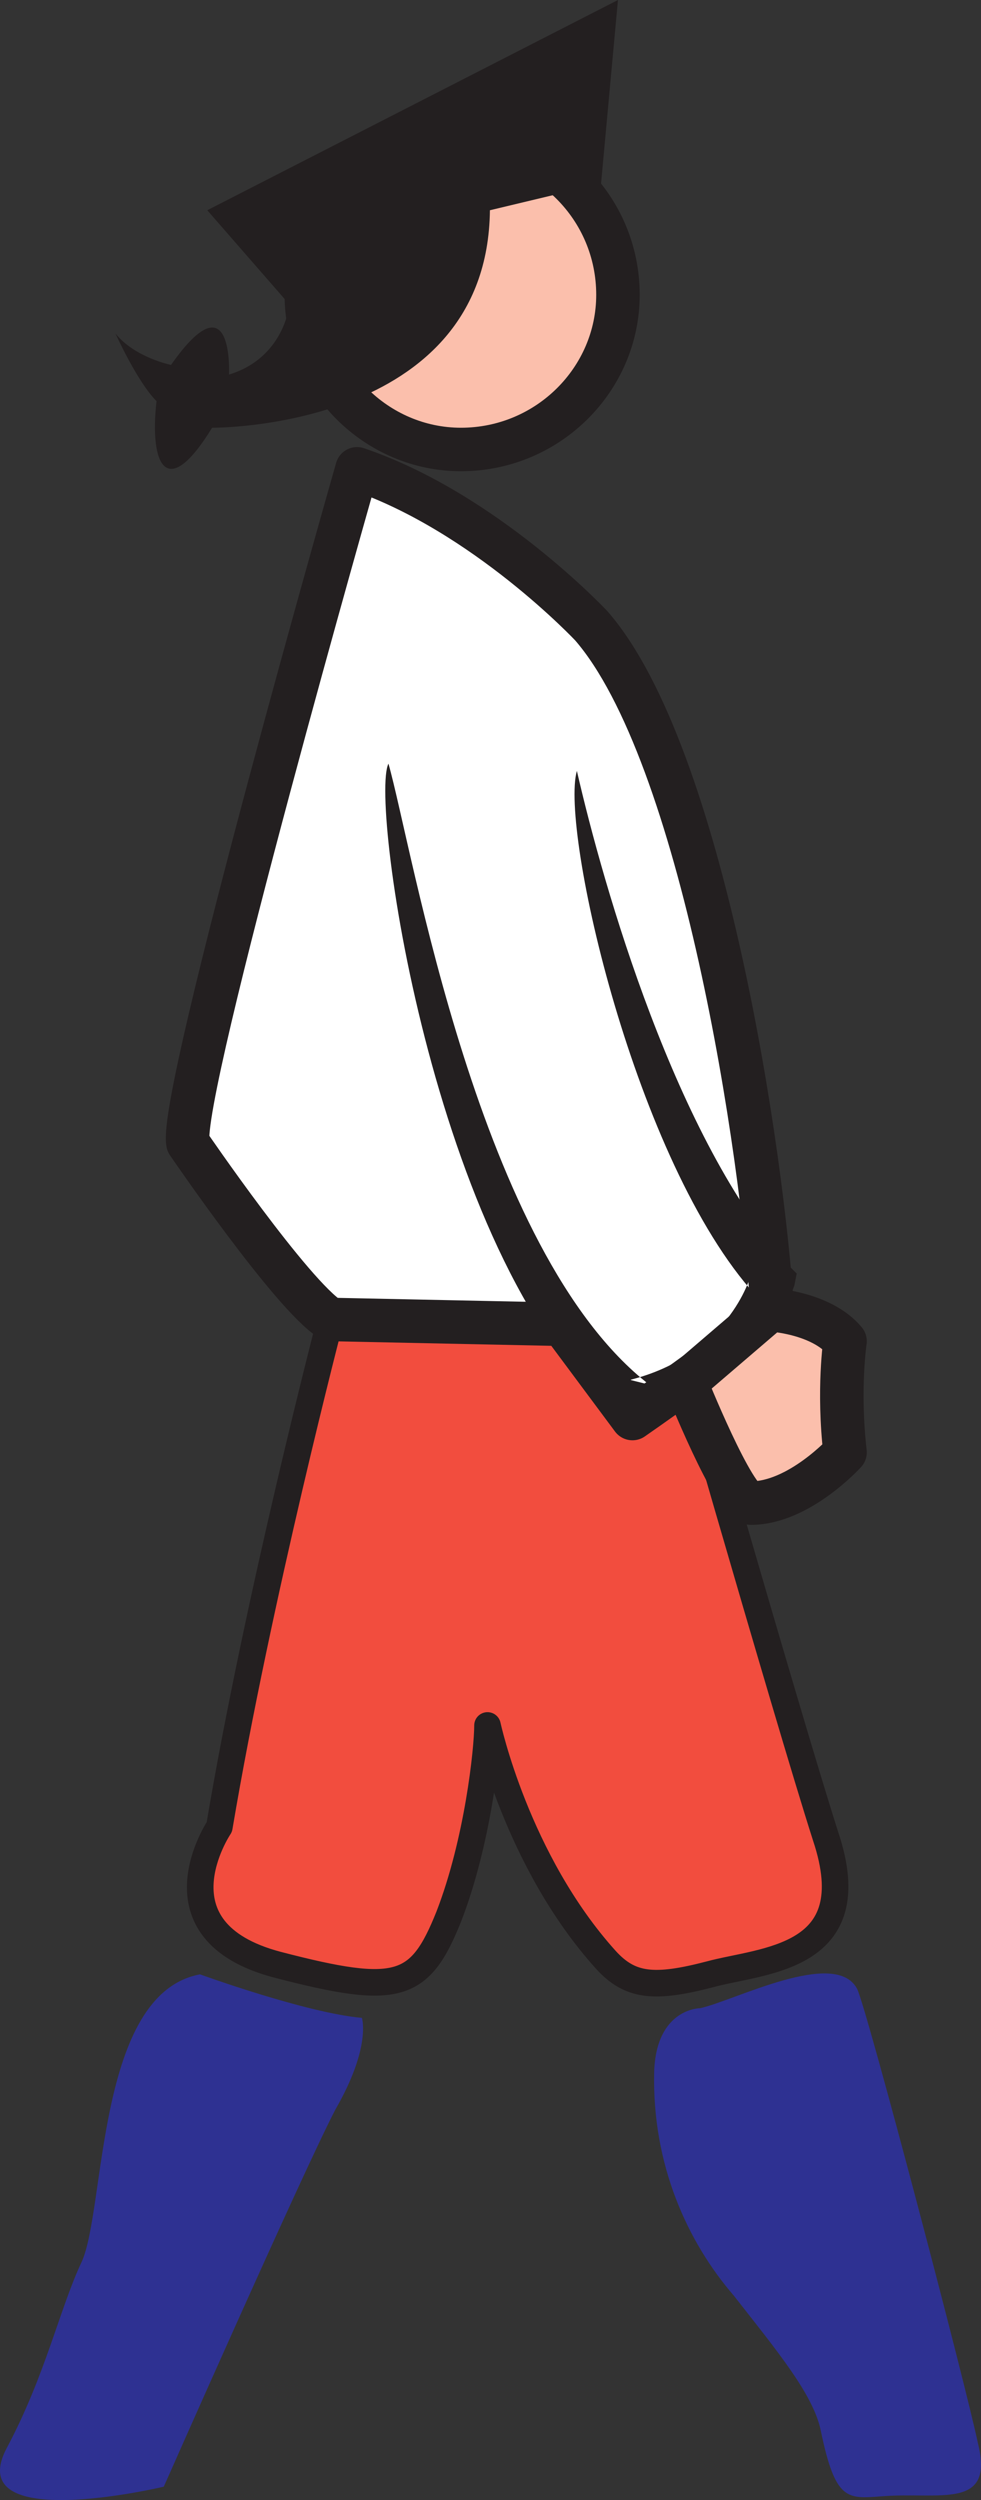
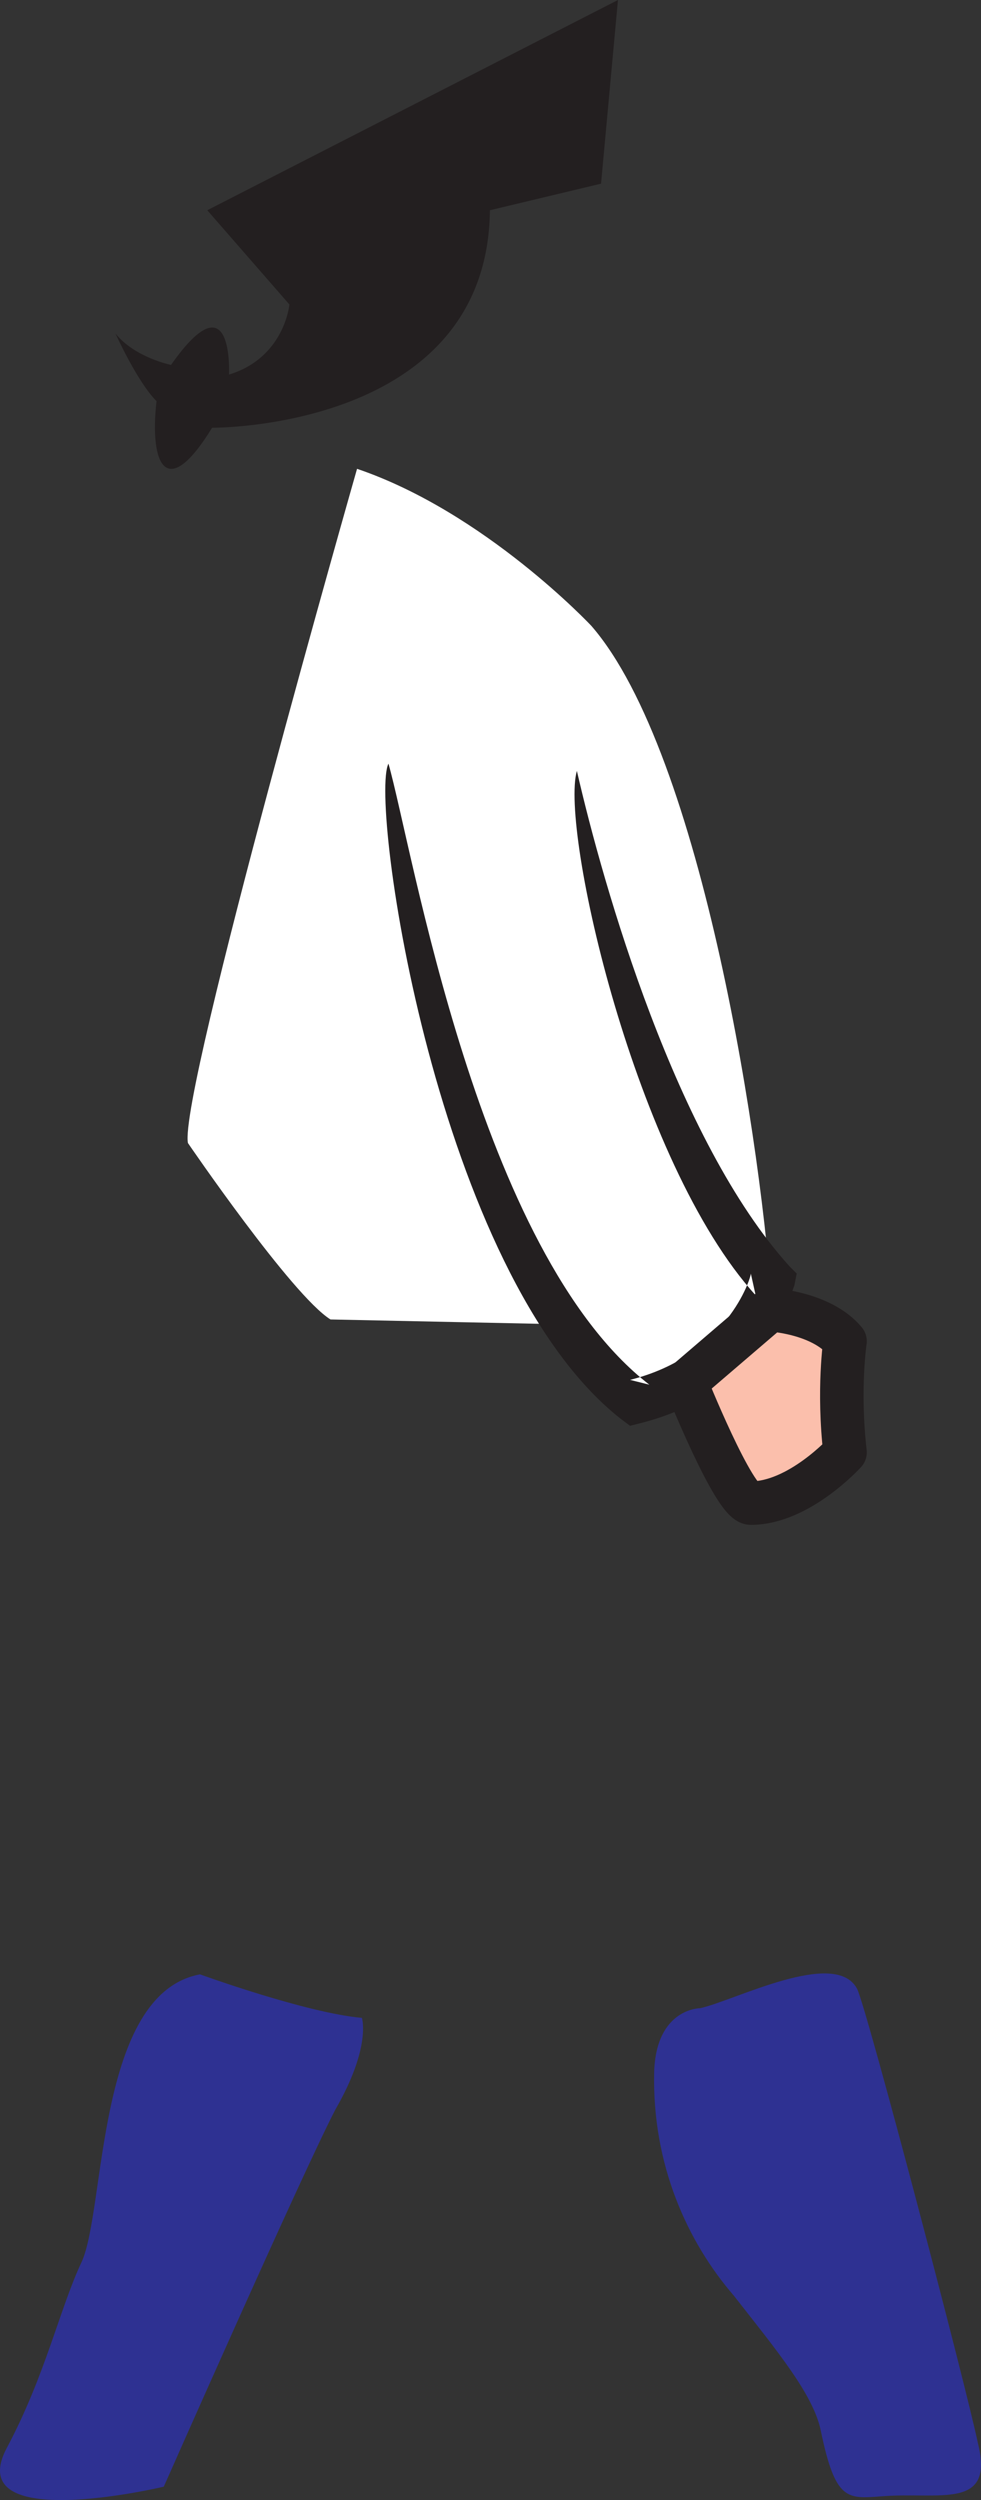
<svg xmlns="http://www.w3.org/2000/svg" width="304.555" height="775.905">
  <rect width="100%" height="100%" fill="#333333" stroke="none" />
-   <path fill="#f24d3e" fill-rule="evenodd" d="M102.598 409.5s-22.5 86.25-34.5 157.5c0 0-21.75 32.25 18 42.75 37.5 9.75 44.25 7.5 53.25-15 9-23.25 12-51.75 12-59.25 0 0 9 42 36.75 72.75 7.5 8.25 15 9 32.25 4.5 16.5-4.5 48.75-4.5 36-42.75-12-37.5-51.75-176.25-51.75-176.25l-102 15.75" />
-   <path fill="none" stroke="#231f20" stroke-linecap="round" stroke-linejoin="round" stroke-miterlimit="10" stroke-width="8.25" d="M102.598 409.5s-22.5 86.25-34.5 157.5c0 0-21.75 32.25 18 42.75 37.5 9.75 44.25 7.5 53.25-15 9-23.25 12-51.75 12-59.25 0 0 9 42 36.75 72.75 7.5 8.25 15 9 32.25 4.5 16.5-4.5 48.75-4.5 36-42.75-12-37.5-51.75-176.25-51.75-176.25zm0 0" />
-   <path fill="#fbbfac" fill-rule="evenodd" d="M143.098 139.5c27 0 48.75-21.75 48.75-48 0-27-21.75-48.75-48.75-48.75-26.25 0-48 21.75-48 48.75 0 26.25 21.75 48 48 48" />
-   <path fill="none" stroke="#231f20" stroke-linecap="round" stroke-linejoin="round" stroke-miterlimit="10" stroke-width="13.5" d="M143.098 139.5c27 0 48.75-21.75 48.75-48 0-27-21.75-48.75-48.75-48.75-26.25 0-48 21.75-48 48.75 0 26.25 21.75 48 48 48zm0 0" />
  <path fill="#231f20" fill-rule="evenodd" d="m186.598 57 5.25-57-127.5 65.25 25.5 29.25s-1.5 16.5-18.75 21.75c0 0 1.5-30.75-18-3 0 0-11.25-2.25-17.25-9.75 0 0 6.75 15 12.75 21-2.25 19.5 3 31.5 17.25 8.25 0 0 85.5.75 86.25-67.5l34.5-8.25" />
  <path fill="#fff" fill-rule="evenodd" d="M110.848 145.5s-55.5 194.25-52.5 209.25c0 0 32.25 47.25 44.25 54.75l72 1.5 21.75 29.25s29.25-20.25 43.5-32.25c-3-50.25-21.75-174-56.25-213.75 0 0-33-35.25-72.75-48.75" />
-   <path fill="none" stroke="#231f20" stroke-linecap="round" stroke-linejoin="round" stroke-miterlimit="10" stroke-width="13.5" d="M110.848 145.5s-55.5 194.25-52.5 209.25c0 0 32.25 47.25 44.25 54.75l72 1.5 21.75 29.25s29.25-20.25 43.5-32.25c-3-50.25-21.75-174-56.25-213.75 0 0-33-35.25-72.75-48.75zm0 0" />
  <path fill="#231f20" fill-rule="evenodd" d="m234.598 402-1.5-6.75c0 1.5-7.5 25.5-37.5 33l6 1.5c-53.25-41.25-73.5-166.5-81-192.75-6 12 15 158.25 72 203.25l3 2.25 3-.75c39-9.75 47.25-41.25 48-42.75l.75-3.75-2.25-2.25c-35.25-39-57.75-117.75-66-153.75-5.25 18 18 121.5 55.5 162.75" />
  <path fill="#2e3192" fill-rule="evenodd" d="M62.098 612.75s33 12 50.25 13.5c0 0 3 9-8.25 28.5-10.5 20.25-53.25 117-53.25 117s-63 15-48.75-12c12-22.5 16.5-43.5 23.25-57.75 7.5-16.5 4.5-83.25 36.75-89.25m155.25 10.5s-13.5 0-14.25 19.5c-.75 29.25 10.5 53.25 24.75 69.75 13.5 17.25 24.75 30.75 27 42 4.5 21.75 8.25 21 18.75 20.25 18-1.5 35.25 4.5 30-16.5-3.75-18-34.5-135-37.5-141-6.75-12.75-38.25 3.75-48.75 6" />
  <path fill="#fbbfac" fill-rule="evenodd" d="M239.098 406.5s15.75.75 23.25 9.75c0 0-2.25 15 0 34.5 0 0-14.25 15.75-29.25 15.75-5.25 0-20.25-37.5-20.25-37.5l26.25-22.5" />
  <path fill="none" stroke="#231f20" stroke-linecap="round" stroke-linejoin="round" stroke-miterlimit="10" stroke-width="13.5" d="M239.098 406.5s15.75.75 23.25 9.75c0 0-2.25 15 0 34.5 0 0-14.25 15.75-29.25 15.75-5.25 0-20.25-37.5-20.25-37.5zm0 0" />
</svg>